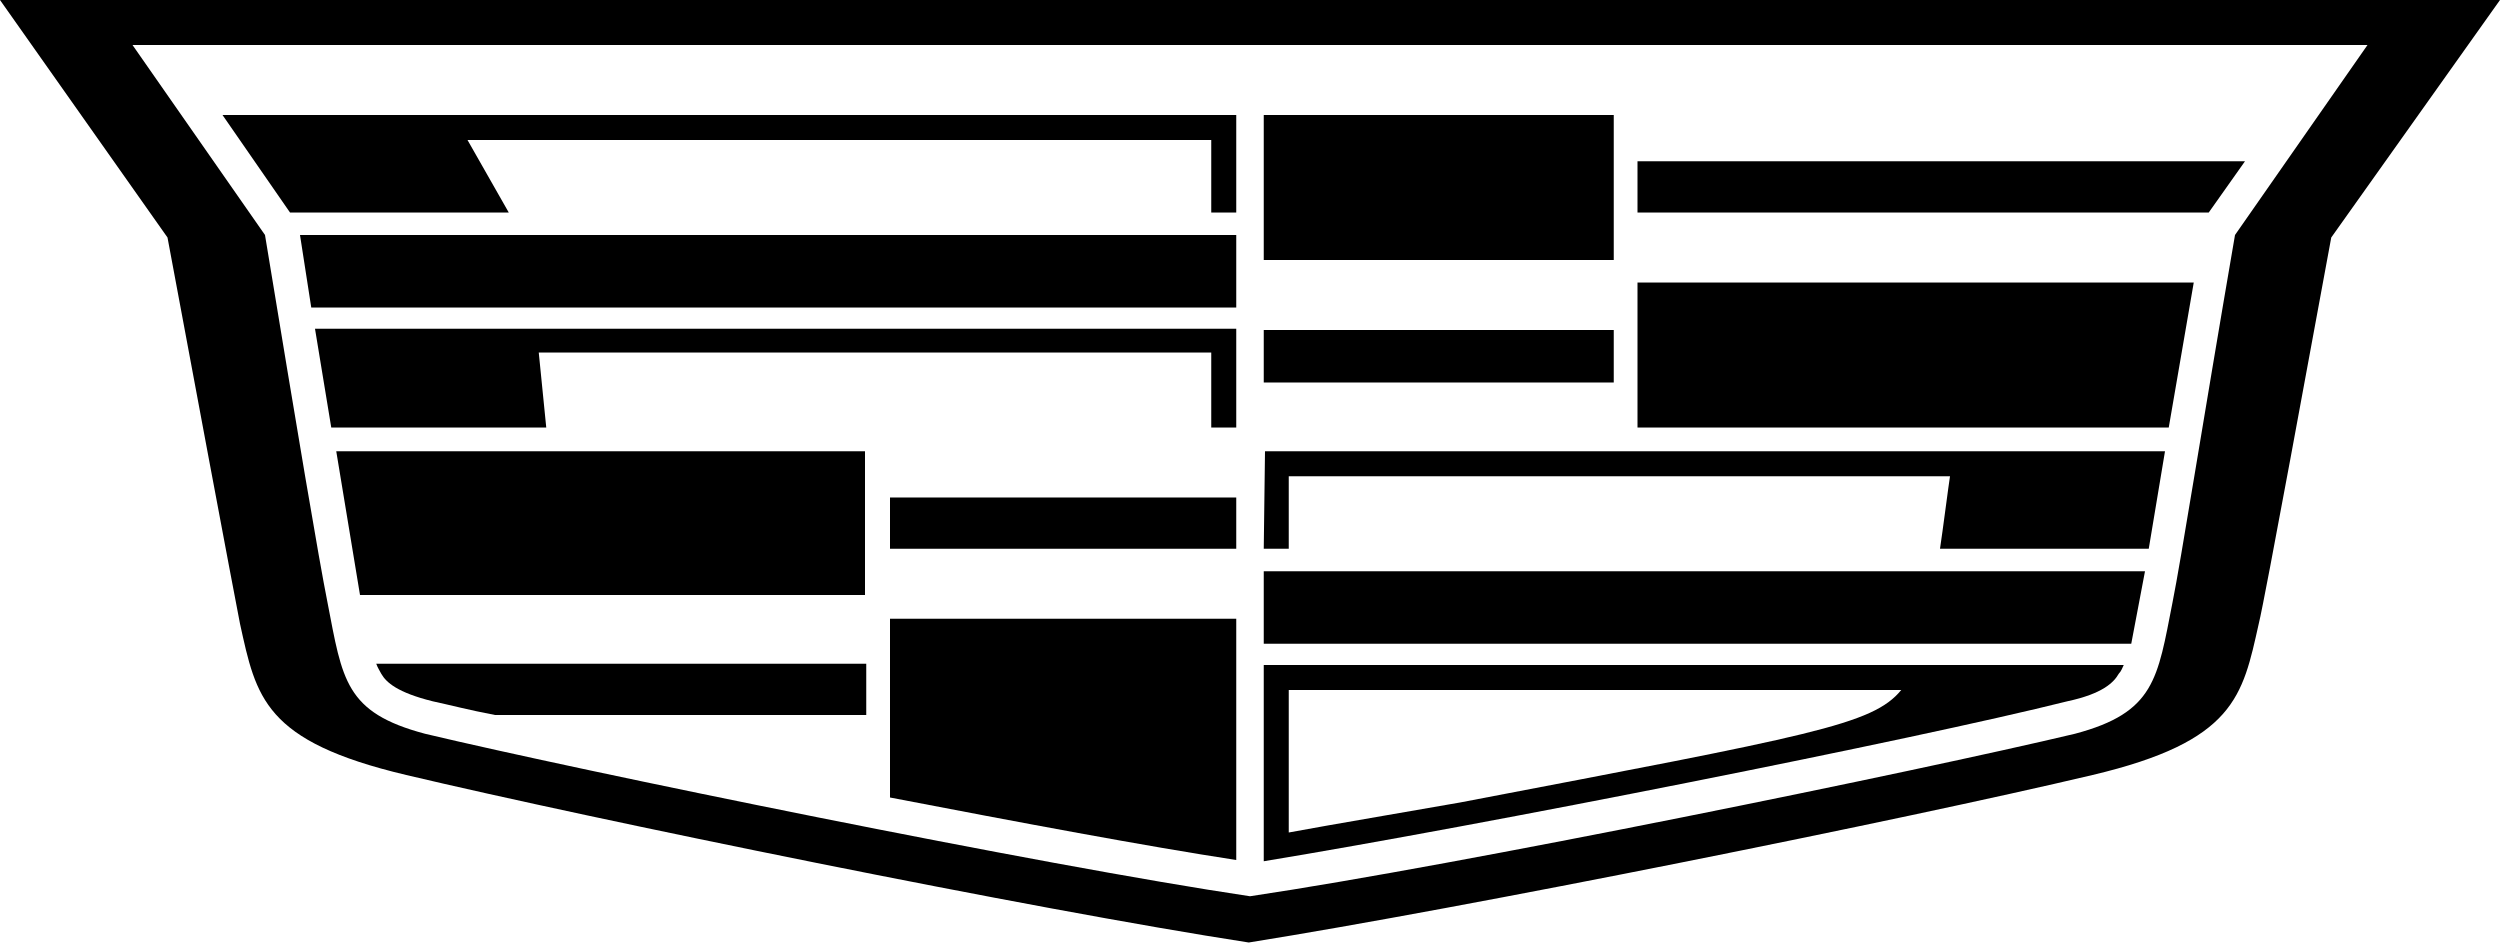
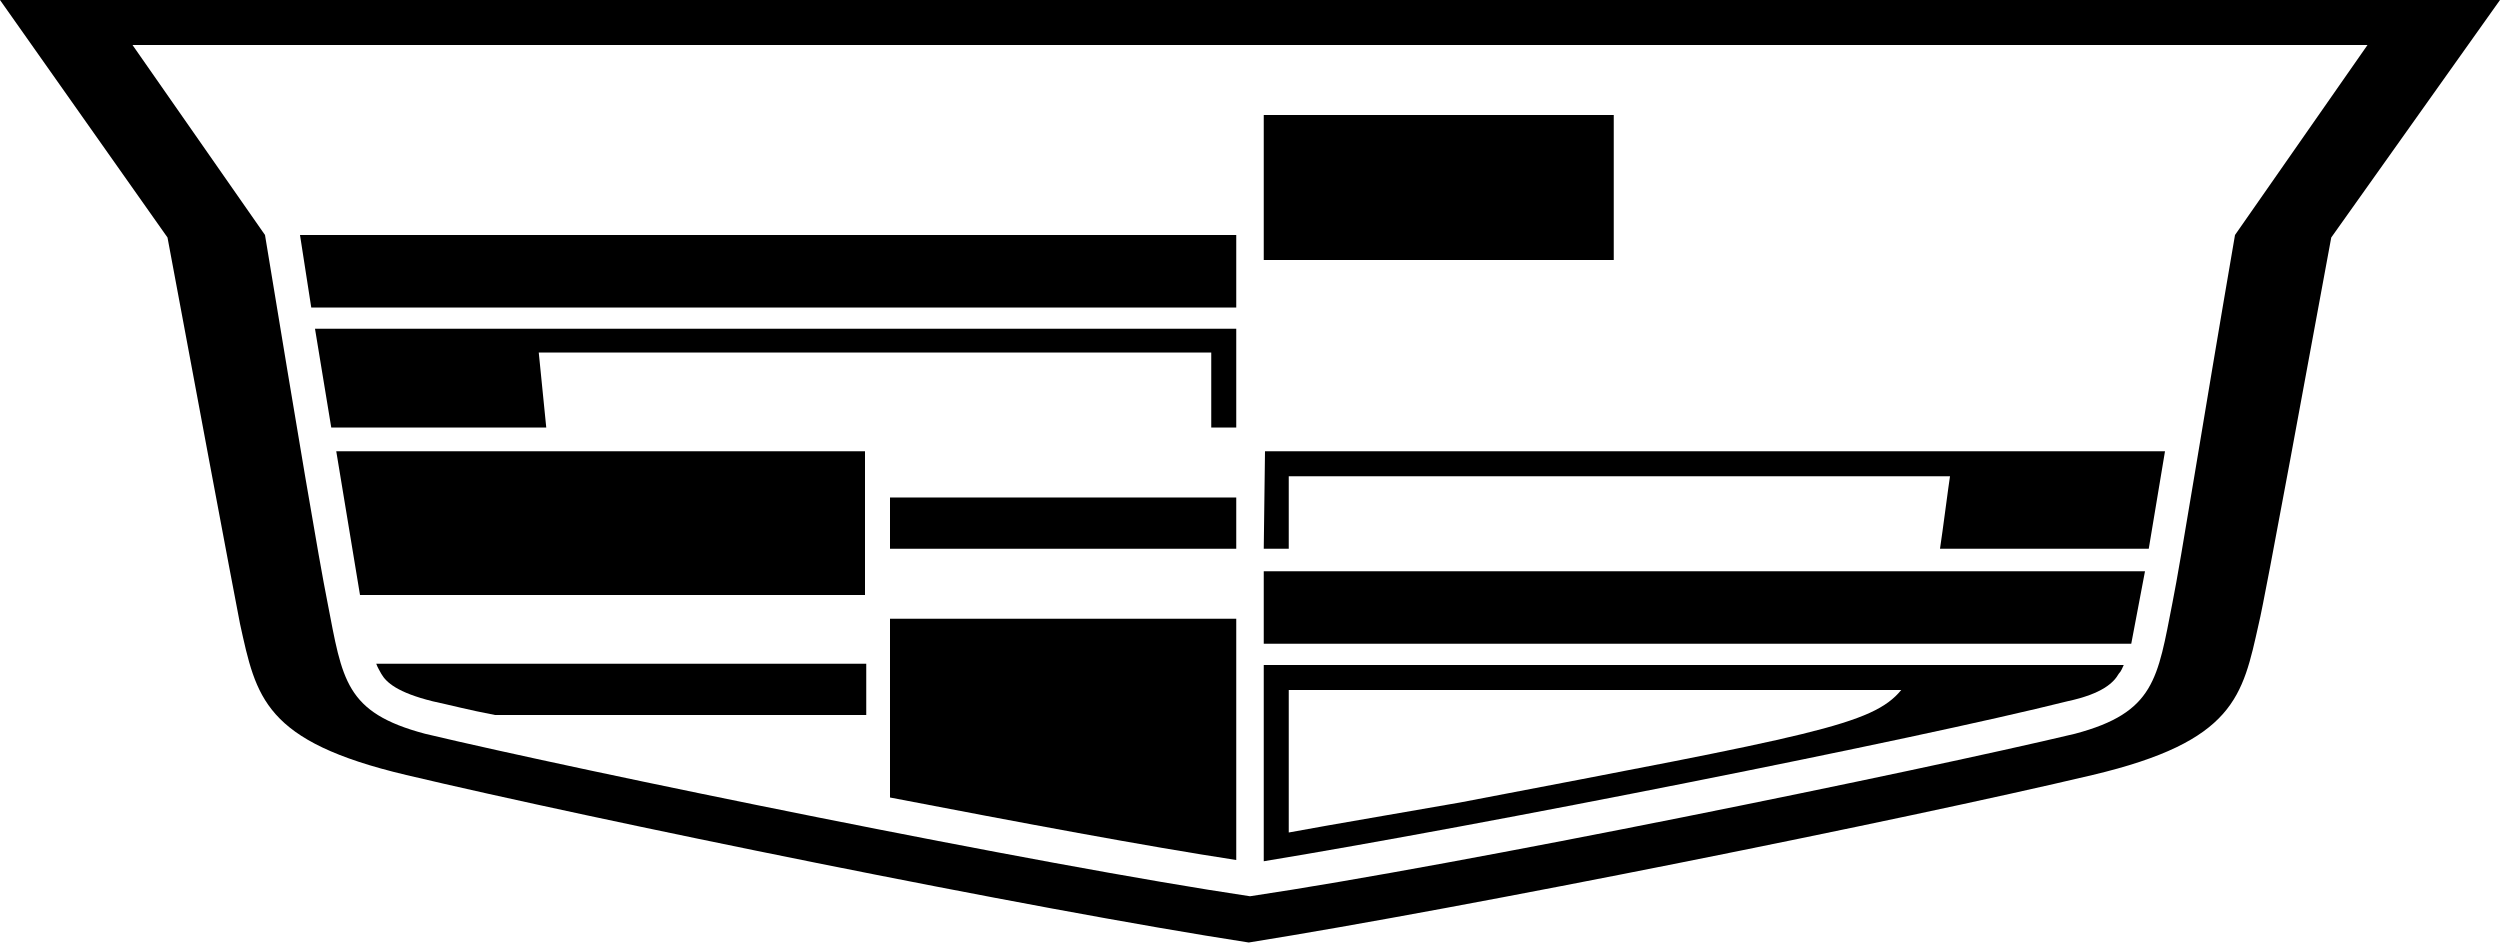
<svg xmlns="http://www.w3.org/2000/svg" version="1.1" id="Layer_1" x="0px" y="0px" viewBox="0 0 200 75.4" style="enable-background:new 0 0 200 75.4;" xml:space="preserve">
  <g>
    <polygon points="24.9,24.6 98.9,24.6 98.9,18.8 24,18.8  " />
    <polygon points="26.5,34.2 43.7,34.2 43.1,28.2 96.9,28.2 96.9,34.2 98.9,34.2 98.9,26.3 25.2,26.3  " />
-     <polygon points="23.2,17 40.7,17 37.4,11.2 96.9,11.2 96.9,17 98.9,17 98.9,9.2 17.8,9.2  " />
    <rect x="71.2" y="39.8" width="27.7" height="4.1" />
    <polygon points="69.2,36.1 26.9,36.1 28.8,47.6 69.2,47.6  " />
    <path d="M30.5,53.9c0.4,0.7,1.3,1.5,4.1,2.2c1.4,0.3,2.9,0.7,5,1.1h29.7v-4.1H30.1C30.2,53.4,30.4,53.7,30.5,53.9z" />
    <rect x="101.1" y="9.2" width="28" height="11.6" />
    <path d="M71.2,63.8c10.4,2,20.5,3.9,27.7,5V49.5H71.2V63.8z" />
-     <polygon points="131,34.2 173.5,34.2 175.5,22.6 131,22.6  " />
-     <polygon points="131,12.9 131,17 176.7,17 179.6,12.9  " />
    <path d="M0,0l13.4,19c1.5,8.1,5.4,28.9,5.8,30.9c1.3,5.9,1.9,9.4,13.3,12.1c15.2,3.6,49.9,10.7,67.4,13.4   c17.5-2.8,52.3-9.8,67.5-13.4c11.4-2.7,12-6.3,13.3-12.1c0.5-2,4.3-22.8,5.8-30.9L200,0C200,0,0,0,0,0z M178.8,18.8   c-2.7,15.7-4.3,25.9-5,29.4c-1.2,6.1-1.4,8.8-7.8,10.5c-12.6,3-49.2,10.5-66,13c-16.8-2.5-53.4-10-66-13c-6.4-1.7-6.6-4.3-7.8-10.5   c-0.7-3.5-2.4-13.6-5-29.4L10.6,3.6h178.8L178.8,18.8z" />
    <path d="M101.1,68.9c17.6-2.9,51.9-9.7,64.3-12.8c2.8-0.6,3.7-1.5,4.1-2.2c0.2-0.2,0.3-0.5,0.4-0.7h-68.8   C101.1,53.2,101.1,68.9,101.1,68.9z M103.1,55.2h49c-2.3,2.8-7.1,3.6-35.3,9c-2.8,0.5-10.5,1.8-13.7,2.4   C103.1,66.6,103.1,55.2,103.1,55.2z" />
    <path d="M101.1,43.9h2v-5.8H156c-0.1,0.6-0.6,4.5-0.8,5.8h16.7l1.3-7.8h-72L101.1,43.9z" />
-     <rect x="101.1" y="26.4" width="28" height="4.2" />
    <polygon points="101.1,51.5 170.5,51.5 171.6,45.7 101.1,45.7  " />
  </g>
</svg>